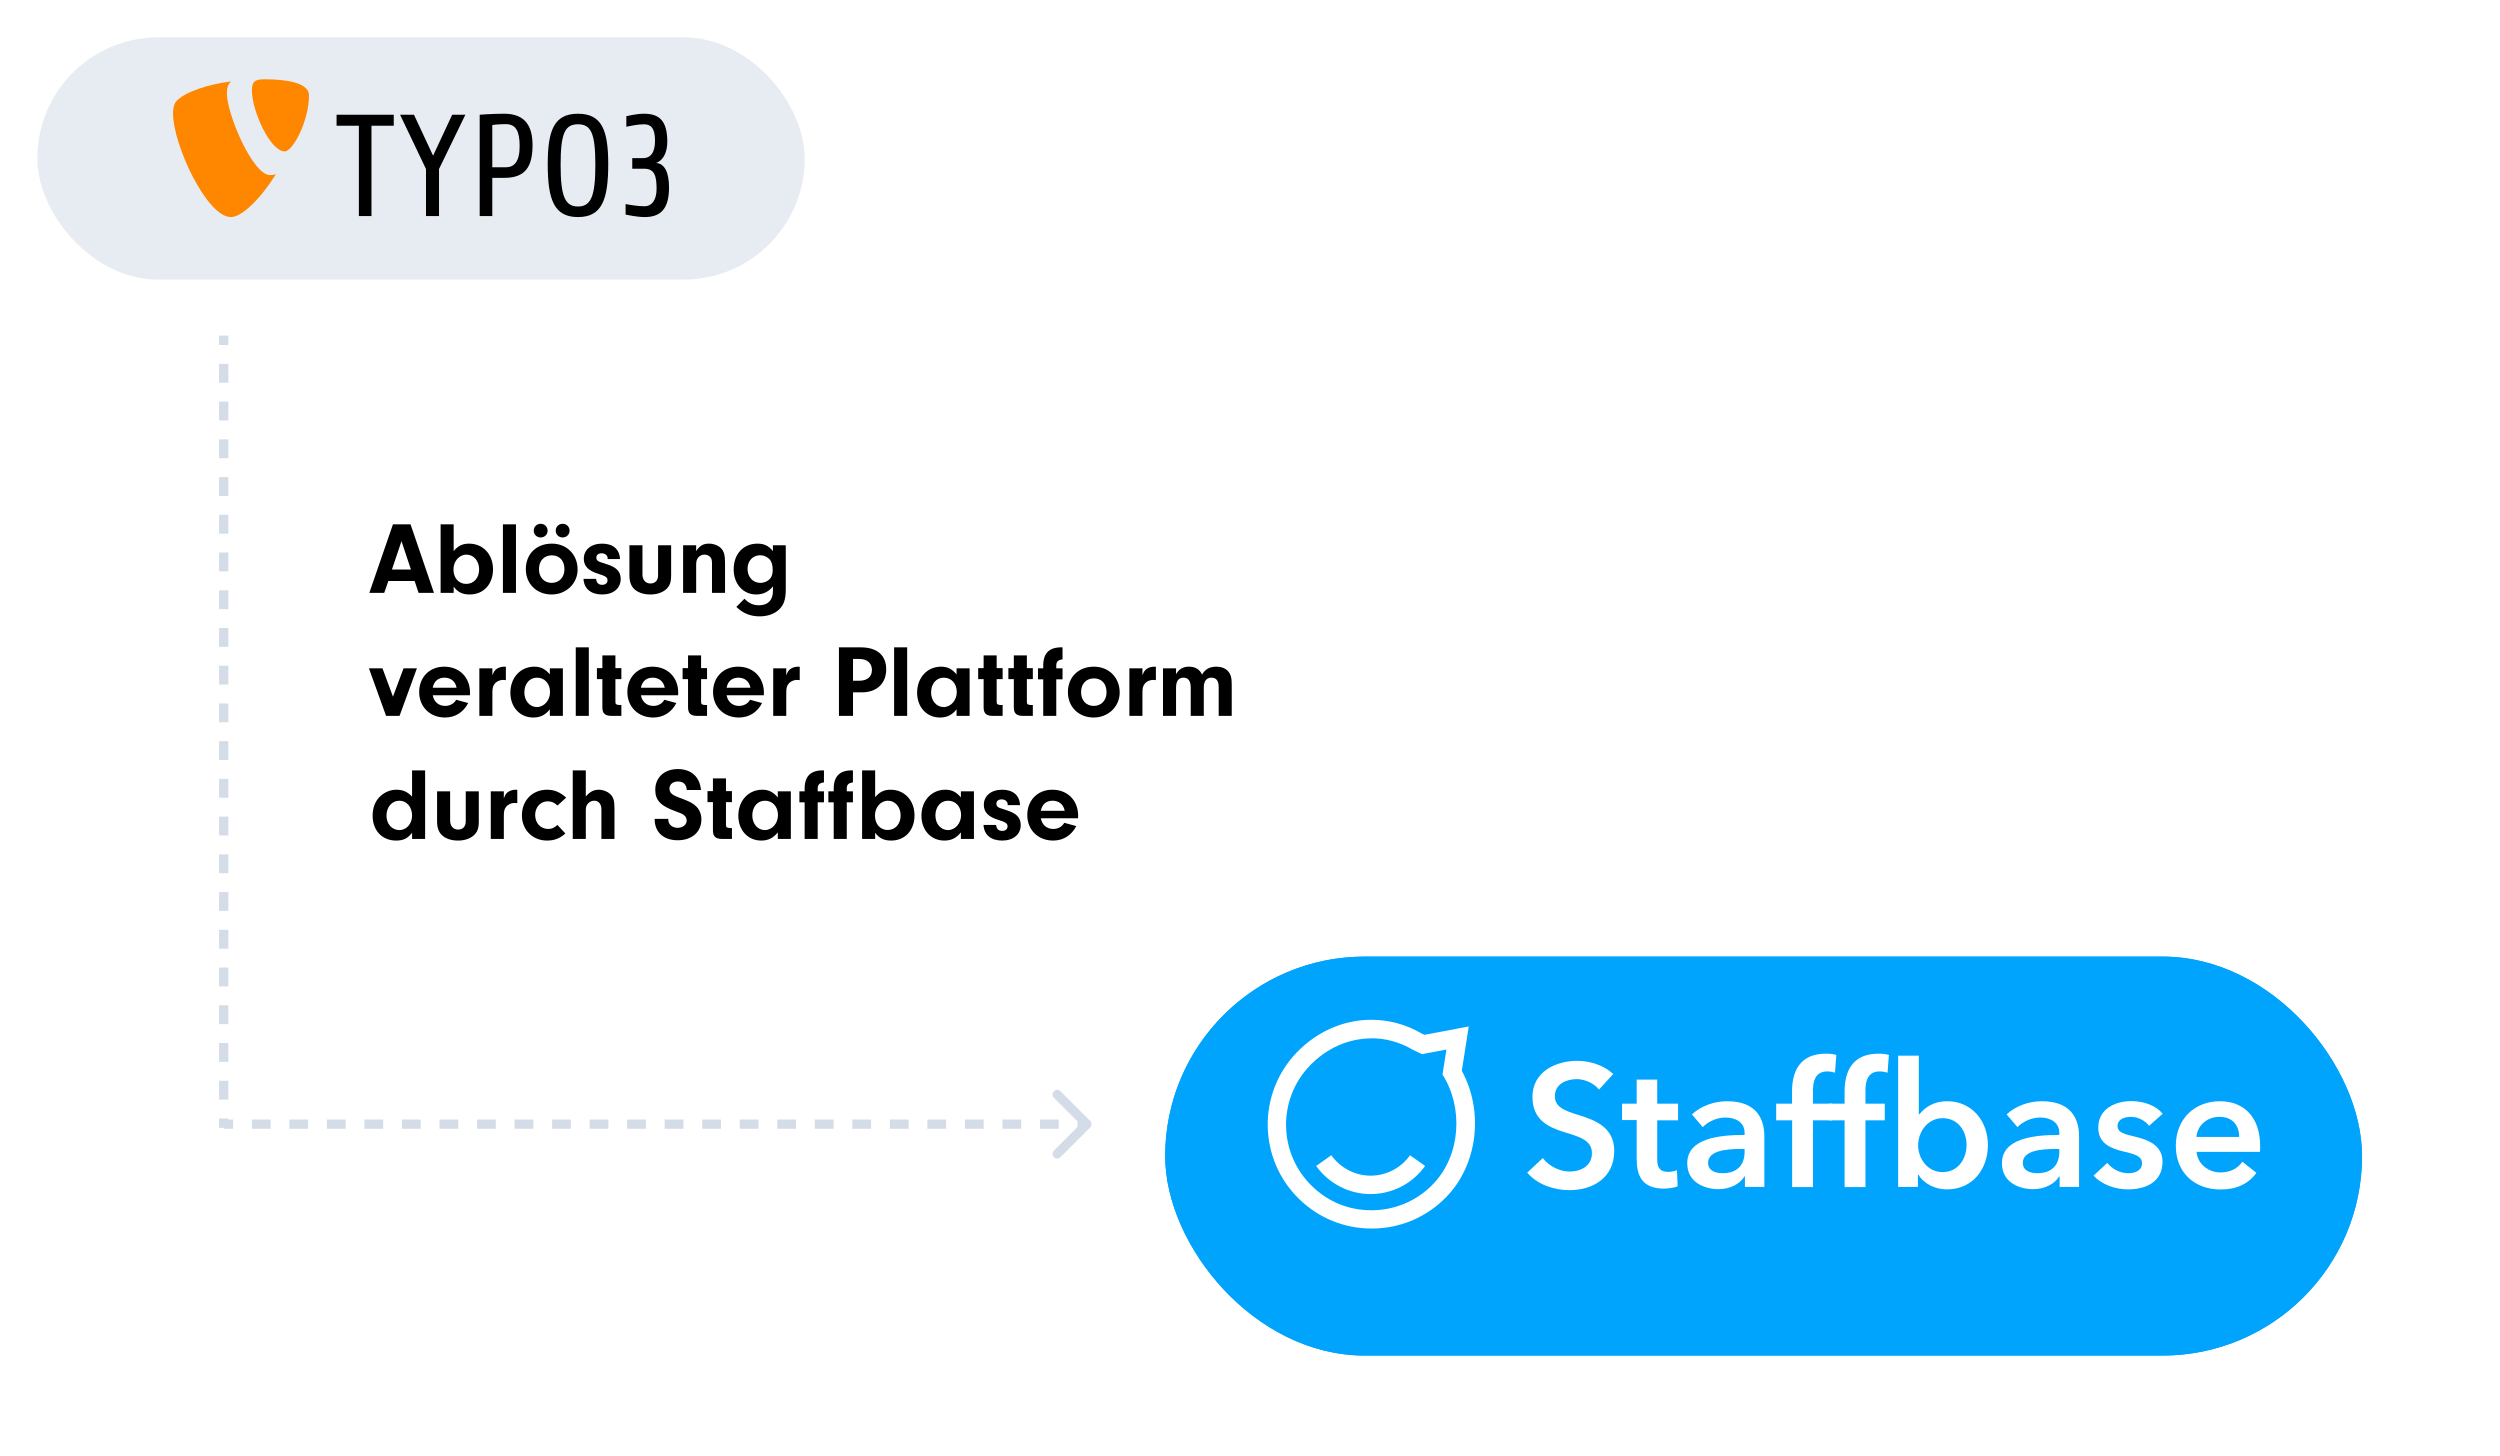
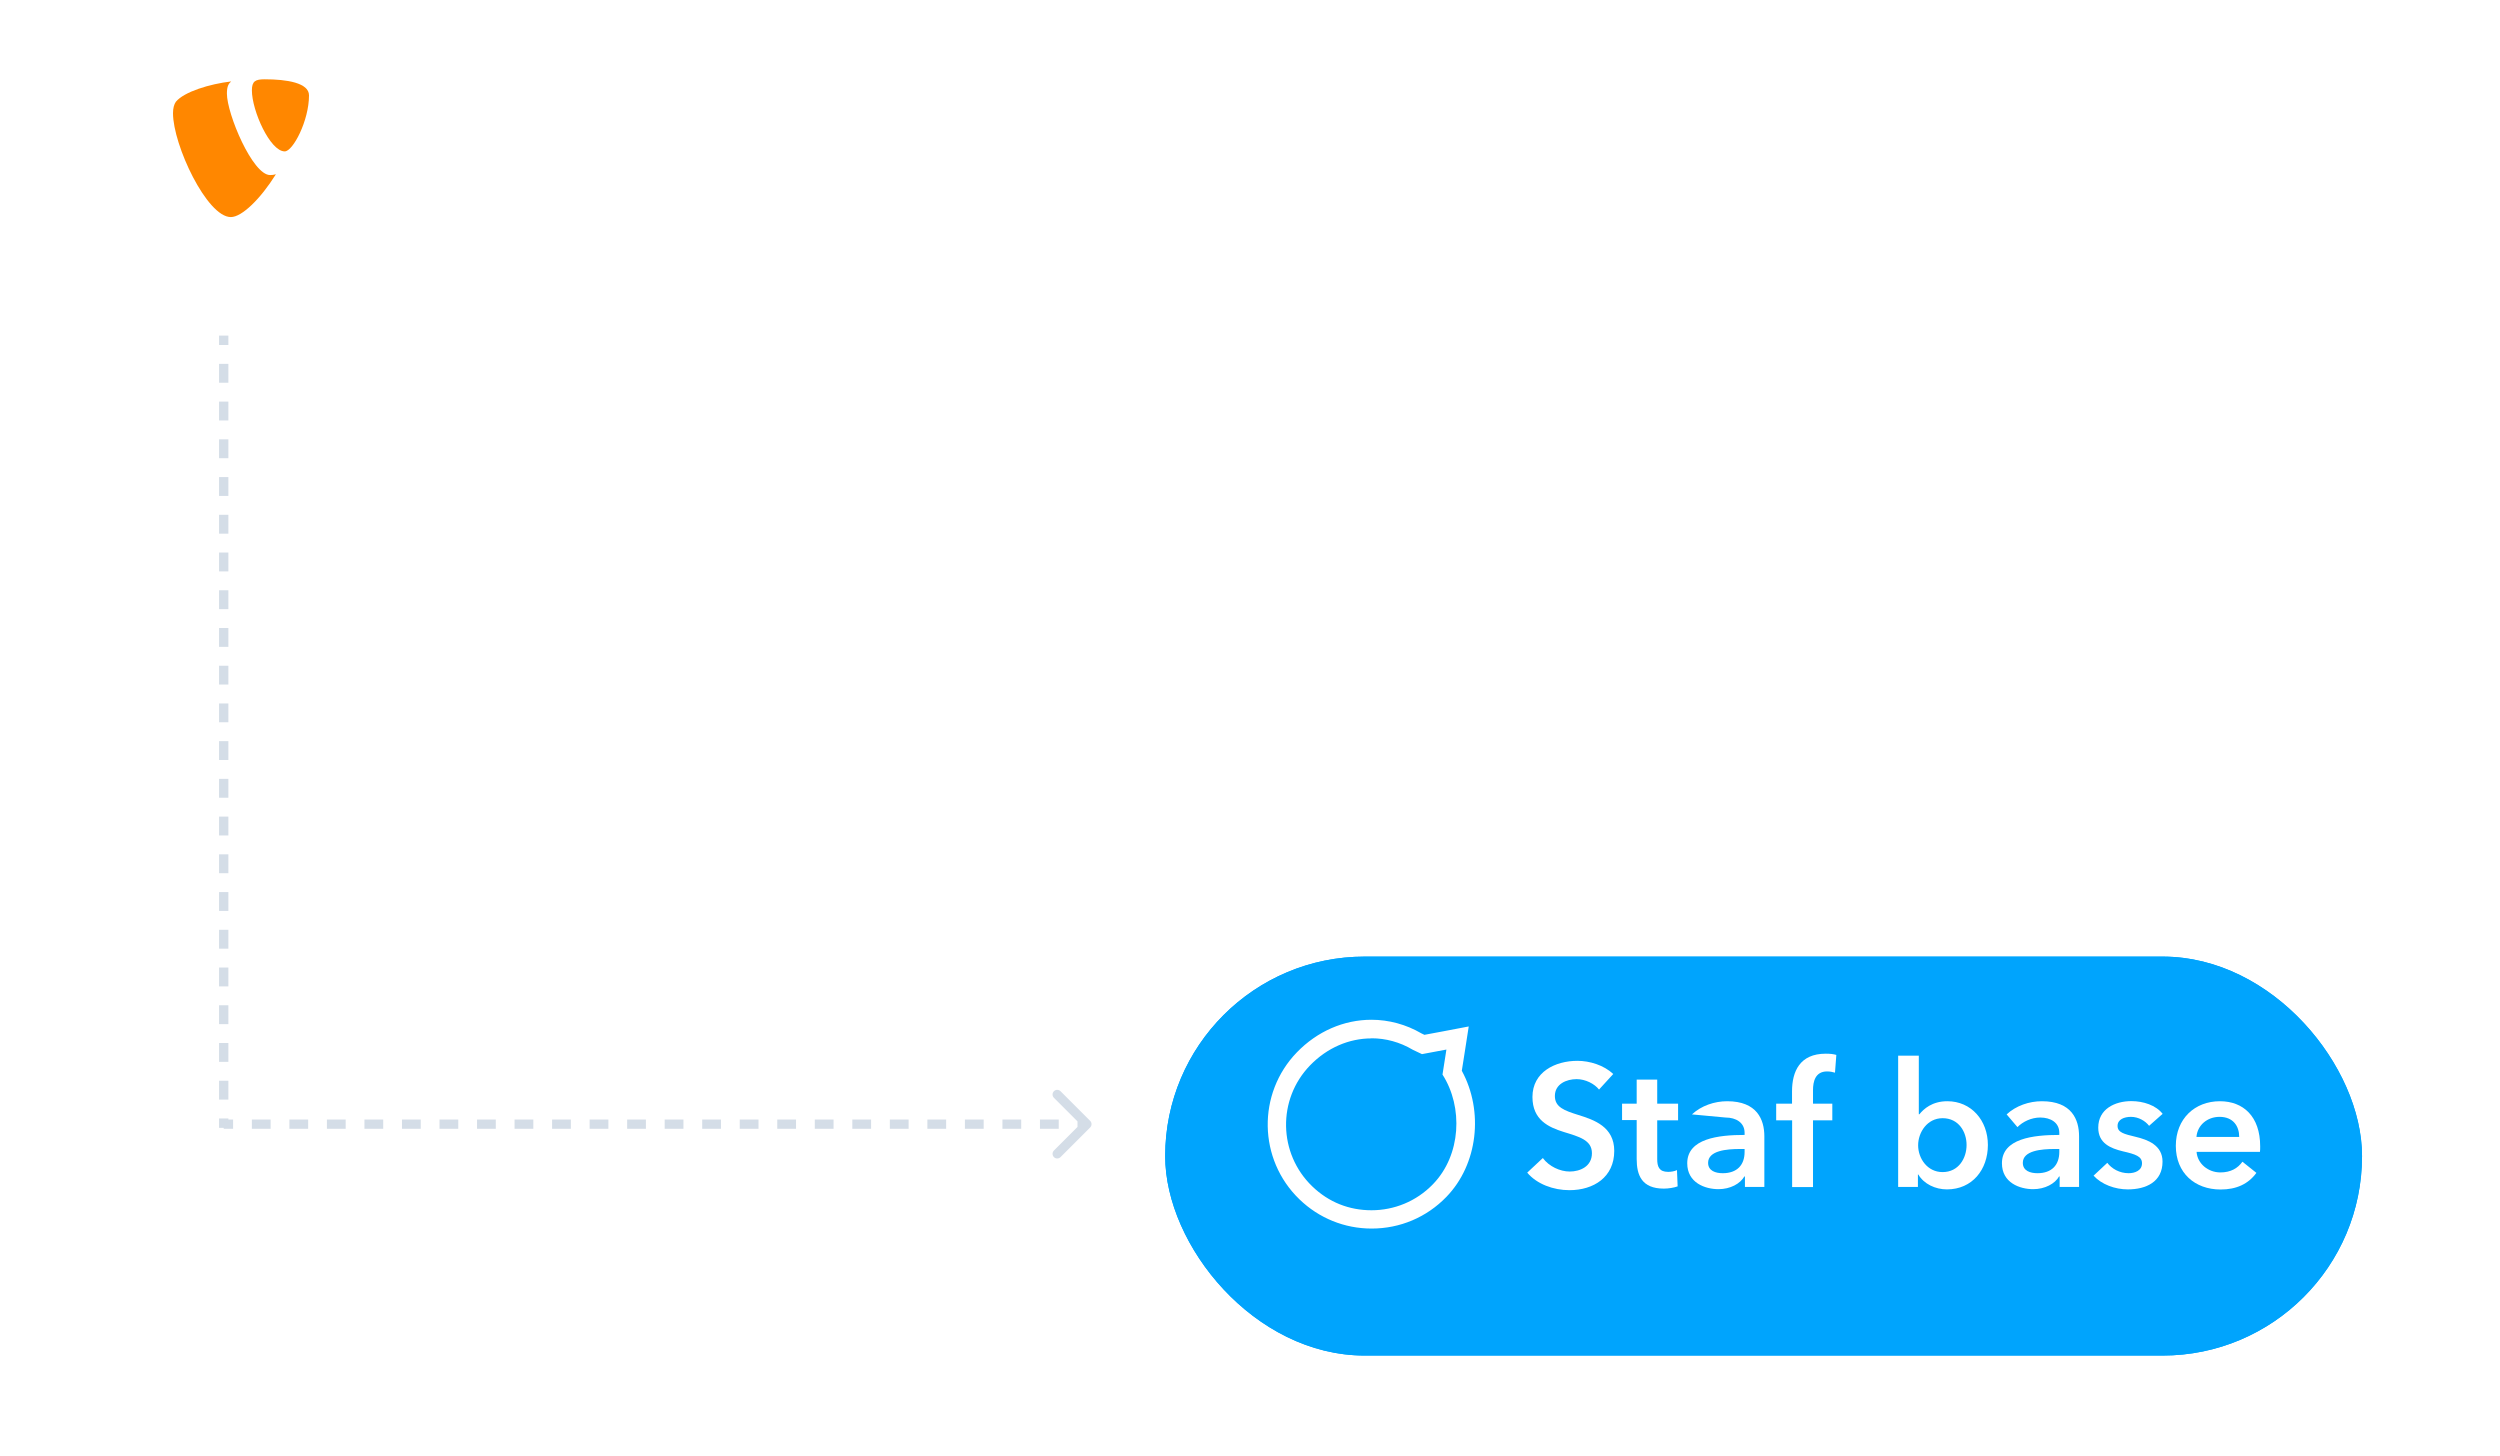
<svg xmlns="http://www.w3.org/2000/svg" width="1341" height="781" viewBox="0 0 1341 781" fill="none">
  <g clip-path="url(#clip0_3124_667)">
-     <path d="M222.413 311.662H208.305L206.101 318H198.11L210.785 281.242H220.209L232.774 318H224.508L222.413 311.662ZM220.429 305.49L215.359 290.28L210.234 305.49H220.429ZM243.345 314.693V318H236.346V281.242H243.345V295.571C245.769 292.76 248.139 291.603 251.611 291.603C259.106 291.603 264.451 297.334 264.451 305.38C264.451 313.371 259.381 318.882 251.942 318.882C248.084 318.882 245.604 317.669 243.345 314.693ZM250.233 297.499C246.321 297.499 243.234 301.026 243.234 305.435C243.234 310.009 246.045 313.205 250.068 313.205C254.146 313.205 257.012 310.009 257.012 305.435C257.012 300.916 254.091 297.499 250.233 297.499ZM276.765 318H269.766V281.242H276.765V318ZM295.995 291.603C304.041 291.603 309.827 297.444 309.827 305.49C309.827 312.985 303.71 318.882 295.884 318.882C287.838 318.882 282.052 313.205 282.052 305.27C282.052 297.169 287.728 291.603 295.995 291.603ZM295.995 297.885C291.861 297.885 289.106 300.806 289.106 305.27C289.106 309.678 291.861 312.654 295.94 312.654C299.962 312.654 302.773 309.623 302.773 305.38C302.773 300.751 300.183 297.885 295.995 297.885ZM290.043 280.967C292.137 280.967 293.735 282.565 293.735 284.714C293.735 286.698 292.082 288.296 290.043 288.296C287.894 288.296 286.295 286.698 286.295 284.659C286.295 282.565 287.894 280.967 290.043 280.967ZM301.836 280.967C303.93 280.967 305.529 282.565 305.529 284.714C305.529 286.698 303.875 288.296 301.781 288.296C299.687 288.296 298.089 286.698 298.089 284.659C298.089 282.565 299.687 280.967 301.836 280.967ZM332.552 299.869H325.939V299.428C325.939 297.885 324.561 296.783 322.687 296.783C320.979 296.783 319.877 297.72 319.877 299.098C319.877 299.759 320.152 300.42 320.593 300.751C321.365 301.357 321.42 301.357 324.947 302.459C330.678 304.223 332.938 306.482 332.938 310.615C332.938 315.575 328.97 318.882 323.018 318.882C316.956 318.882 313.264 315.796 312.988 310.505H319.711C320.042 312.71 321.034 313.701 323.073 313.701C324.726 313.701 325.884 312.71 325.884 311.277C325.884 309.734 324.892 309.017 321.144 307.86C315.633 306.207 313.153 303.727 313.153 299.704C313.153 294.854 317.066 291.603 323.018 291.603C328.86 291.603 332.387 294.689 332.552 299.869ZM352.994 292.484H359.993V308.631C359.993 312.379 359.222 314.473 357.128 316.237C355.089 317.945 352.223 318.882 348.861 318.882C345.334 318.882 342.303 317.89 340.319 316.071C338.501 314.418 337.619 311.993 337.619 308.631V292.484H344.618V308.191C344.618 311.056 346.326 312.985 348.861 312.985C351.451 312.985 352.994 311.332 352.994 308.631V292.484ZM366.423 292.484H373.422V295.626C375.296 292.705 377.169 291.603 380.366 291.603C382.79 291.603 385.105 292.484 386.648 293.972C388.301 295.626 388.908 297.665 388.908 301.853V318H381.909V302.184C381.909 300.751 381.743 299.924 381.302 299.208C380.641 298.161 379.319 297.499 377.941 297.499C375.24 297.499 373.422 299.538 373.422 302.514V318H366.423V292.484ZM414.596 295.626V292.484H421.484V316.126C421.484 321.362 420.493 324.393 418.068 326.762C415.588 329.242 411.84 330.62 407.487 330.62C402.527 330.62 398.449 328.967 394.977 325.55L399.331 321.141C401.59 323.566 404.015 324.668 407.211 324.668C411.895 324.668 414.596 321.913 414.596 317.118V314.528C412.281 317.449 409.305 318.882 405.613 318.882C398.614 318.882 393.544 313.205 393.544 305.435C393.544 297.169 398.669 291.603 406.329 291.603C409.912 291.603 412.391 292.815 414.596 295.626ZM407.817 297.83C403.794 297.83 400.984 300.861 400.984 305.104C400.984 309.513 403.85 312.654 407.872 312.654C409.912 312.654 411.895 311.773 413.163 310.285C413.99 309.293 414.486 307.695 414.486 305.766C414.486 303.01 413.879 301.137 412.612 299.814C411.344 298.602 409.581 297.83 407.817 297.83ZM216.462 358.484H223.626L214.312 384H207.093L197.89 358.484H205.164L210.785 373.695L216.462 358.484ZM252.068 372.923H232.118C232.724 376.45 235.315 378.654 238.786 378.654C241.377 378.654 243.581 377.387 244.683 375.348L251.131 377.111C248.596 382.071 244.132 384.882 238.731 384.882C230.63 384.882 224.844 379.15 224.844 371.215C224.844 363.224 230.41 357.603 238.29 357.603C246.447 357.603 252.123 363.334 252.123 371.545L252.068 372.923ZM232.118 368.9H244.904C244.297 365.538 241.873 363.499 238.401 363.499C235.039 363.499 232.78 365.428 232.118 368.9ZM257.119 358.484H264.118V362.232C264.835 360.358 265.331 359.587 266.378 358.815C267.48 358.044 268.968 357.603 270.511 357.603C270.676 357.603 270.952 357.603 271.338 357.658V364.822C270.786 364.767 270.235 364.712 269.85 364.712C267.921 364.712 266.157 365.594 265.165 367.026C264.339 368.184 264.118 369.286 264.118 371.711V384H257.119V358.484ZM294.927 361.736V358.484H301.926V384H294.927V380.473C292.558 383.504 289.802 384.882 286.055 384.882C278.891 384.882 273.765 379.316 273.765 371.545C273.765 363.499 279.166 357.603 286.606 357.603C290.078 357.603 292.447 358.815 294.927 361.736ZM288.039 363.499C284.071 363.499 281.26 366.751 281.26 371.435C281.26 375.899 284.181 379.261 287.984 379.261C291.896 379.261 295.038 375.623 295.038 371.215C295.038 366.696 292.172 363.499 288.039 363.499ZM315.837 384H308.838V347.242H315.837V384ZM330.106 364.271V376.505C330.106 377.718 330.547 378.048 332.09 378.158H333.303V384H327.737C324.32 383.89 323.052 382.512 323.108 379.15V364.271H320.187V358.374H323.108V351.541H330.106V358.374H333.303V364.271H330.106ZM363.739 372.923H343.79C344.396 376.45 346.986 378.654 350.458 378.654C353.048 378.654 355.253 377.387 356.355 375.348L362.803 377.111C360.268 382.071 355.804 384.882 350.403 384.882C342.302 384.882 336.515 379.15 336.515 371.215C336.515 363.224 342.081 357.603 349.962 357.603C358.118 357.603 363.795 363.334 363.795 371.545L363.739 372.923ZM343.79 368.9H356.575C355.969 365.538 353.544 363.499 350.072 363.499C346.711 363.499 344.451 365.428 343.79 368.9ZM376.067 364.271V376.505C376.067 377.718 376.508 378.048 378.051 378.158H379.263V384H373.697C370.28 383.89 369.013 382.512 369.068 379.15V364.271H366.147V358.374H369.068V351.541H376.067V358.374H379.263V364.271H376.067ZM409.7 372.923H389.75C390.356 376.45 392.946 378.654 396.418 378.654C399.008 378.654 401.213 377.387 402.315 375.348L408.763 377.111C406.228 382.071 401.764 384.882 396.363 384.882C388.262 384.882 382.476 379.15 382.476 371.215C382.476 363.224 388.042 357.603 395.922 357.603C404.079 357.603 409.755 363.334 409.755 371.545L409.7 372.923ZM389.75 368.9H402.535C401.929 365.538 399.504 363.499 396.033 363.499C392.671 363.499 390.411 365.428 389.75 368.9ZM414.751 358.484H421.75V362.232C422.467 360.358 422.963 359.587 424.01 358.815C425.112 358.044 426.6 357.603 428.143 357.603C428.308 357.603 428.584 357.603 428.969 357.658V364.822C428.418 364.767 427.867 364.712 427.481 364.712C425.553 364.712 423.789 365.594 422.797 367.026C421.971 368.184 421.75 369.286 421.75 371.711V384H414.751V358.484ZM457.561 371.38V384H450.011V347.242H461.749C470.456 347.242 475.361 351.486 475.361 358.98C475.361 366.641 470.346 371.38 462.245 371.38H457.561ZM457.561 365.153H460.812C465.166 365.153 467.701 363.058 467.701 359.366C467.701 355.729 465.111 353.469 460.978 353.469H457.561V365.153ZM486.6 384H479.602V347.242H486.6V384ZM513.104 361.736V358.484H520.103V384H513.104V380.473C510.734 383.504 507.979 384.882 504.231 384.882C497.067 384.882 491.942 379.316 491.942 371.545C491.942 363.499 497.343 357.603 504.783 357.603C508.254 357.603 510.624 358.815 513.104 361.736ZM506.215 363.499C502.248 363.499 499.437 366.751 499.437 371.435C499.437 375.899 502.358 379.261 506.16 379.261C510.073 379.261 513.214 375.623 513.214 371.215C513.214 366.696 510.349 363.499 506.215 363.499ZM534.613 364.271V376.505C534.613 377.718 535.054 378.048 536.597 378.158H537.81V384H532.244C528.827 383.89 527.56 382.512 527.615 379.15V364.271H524.694V358.374H527.615V351.541H534.613V358.374H537.81V364.271H534.613ZM550.813 364.271V376.505C550.813 377.718 551.253 378.048 552.797 378.158H554.009V384H548.443C545.026 383.89 543.759 382.512 543.814 379.15V364.271H540.893V358.374H543.814V351.541H550.813V358.374H554.009V364.271H550.813ZM566.585 364.381V384H559.586V364.381H556.776V358.484H559.586V357.052C559.586 350.218 562.948 347.022 569.947 347.242V353.69C567.522 353.965 566.585 354.902 566.585 357.052V358.484H569.947V364.381H566.585ZM586.771 357.603C594.817 357.603 600.604 363.444 600.604 371.49C600.604 378.985 594.487 384.882 586.661 384.882C578.615 384.882 572.829 379.205 572.829 371.27C572.829 363.169 578.505 357.603 586.771 357.603ZM586.771 363.885C582.638 363.885 579.883 366.806 579.883 371.27C579.883 375.678 582.638 378.654 586.716 378.654C590.739 378.654 593.55 375.623 593.55 371.38C593.55 366.751 590.96 363.885 586.771 363.885ZM605.804 358.484H612.803V362.232C613.519 360.358 614.015 359.587 615.062 358.815C616.164 358.044 617.652 357.603 619.195 357.603C619.361 357.603 619.636 357.603 620.022 357.658V364.822C619.471 364.767 618.92 364.712 618.534 364.712C616.605 364.712 614.842 365.594 613.85 367.026C613.023 368.184 612.803 369.286 612.803 371.711V384H605.804V358.484ZM623.833 358.484H630.832V361.681C632.43 358.87 634.579 357.603 637.831 357.603C641.137 357.603 643.562 359.091 644.774 361.846C646.483 358.925 648.852 357.603 652.49 357.603C655.08 357.603 657.229 358.429 658.662 359.972C660.205 361.681 660.701 363.444 660.701 367.302V384H653.702V368.625C653.702 365.153 652.435 363.499 649.789 363.499C647.199 363.499 645.711 365.373 645.711 368.625V384H638.712V368.845C638.712 365.318 637.39 363.499 634.855 363.499C632.209 363.499 630.832 365.318 630.832 368.845V384H623.833V358.484ZM221.036 427.295V413.242H228.035V450H221.036V446.638C218.831 449.669 216.406 450.882 212.494 450.882C204.944 450.882 199.874 445.481 199.874 437.49C199.874 433.192 201.307 429.61 203.952 427.13C206.377 424.87 209.463 423.603 212.604 423.603C216.076 423.603 218.556 424.705 221.036 427.295ZM214.257 429.499C210.234 429.499 207.313 432.861 207.313 437.545C207.313 441.954 210.234 445.261 214.202 445.261C218.06 445.261 221.036 441.899 221.036 437.49C221.036 432.861 218.17 429.499 214.257 429.499ZM249.826 424.484H256.825V440.631C256.825 444.379 256.053 446.473 253.959 448.237C251.92 449.945 249.054 450.882 245.693 450.882C242.166 450.882 239.135 449.89 237.151 448.071C235.332 446.418 234.45 443.993 234.45 440.631V424.484H241.449V440.191C241.449 443.056 243.158 444.985 245.693 444.985C248.283 444.985 249.826 443.332 249.826 440.631V424.484ZM263.255 424.484H270.253V428.232C270.97 426.358 271.466 425.587 272.513 424.815C273.615 424.044 275.103 423.603 276.646 423.603C276.811 423.603 277.087 423.603 277.473 423.658V430.822C276.922 430.767 276.371 430.712 275.985 430.712C274.056 430.712 272.292 431.594 271.301 433.026C270.474 434.184 270.253 435.286 270.253 437.711V450H263.255V424.484ZM299.021 442.505L303.264 447.079C300.344 449.724 297.313 450.882 293.455 450.882C285.684 450.882 279.953 445.15 279.953 437.38C279.953 429.334 285.574 423.603 293.51 423.603C297.313 423.603 300.454 424.925 303.705 427.846L299.021 432.089C297.478 430.546 295.825 429.83 293.786 429.83C289.928 429.83 287.062 432.971 287.062 437.16C287.062 441.513 289.983 444.654 294.061 444.654C295.88 444.654 297.202 444.103 299.021 442.505ZM314.222 413.242V427.24C316.372 424.705 318.466 423.603 321.221 423.603C323.426 423.603 325.851 424.54 327.338 425.972C328.992 427.515 329.598 429.499 329.598 433.192V450H322.599V434.184C322.599 431.318 321.111 429.499 318.797 429.499C317.584 429.499 316.482 429.94 315.655 430.767C314.553 431.814 314.222 432.806 314.222 434.79V450H307.224V413.242H314.222ZM351.151 439.254H358.481V439.75C358.481 442.23 360.63 444.048 363.496 444.048C366.251 444.048 368.345 442.34 368.345 440.135C368.345 438.978 367.794 437.931 366.857 437.215C365.921 436.498 365.259 436.223 362.394 435.176C354.348 432.31 351.482 429.279 351.482 423.658C351.482 416.99 356.387 412.526 363.606 412.526C370.77 412.526 375.399 416.714 376.006 423.768H368.4C368.125 420.682 366.582 419.194 363.606 419.194C360.906 419.194 359.087 420.737 359.087 423.052C359.087 424.54 359.859 425.697 361.346 426.523C362.338 427.075 362.945 427.35 365.645 428.342C369.668 429.83 371.707 430.877 373.305 432.42C375.234 434.239 376.226 436.719 376.226 439.529C376.226 446.253 371.156 450.716 363.551 450.716C355.836 450.716 351.096 446.308 351.151 439.254ZM389.413 430.271V442.505C389.413 443.718 389.854 444.048 391.397 444.158H392.61V450H387.044C383.627 449.89 382.359 448.512 382.415 445.15V430.271H379.494V424.374H382.415V417.541H389.413V424.374H392.61V430.271H389.413ZM417.201 427.736V424.484H424.2V450H417.201V446.473C414.831 449.504 412.076 450.882 408.328 450.882C401.164 450.882 396.039 445.316 396.039 437.545C396.039 429.499 401.44 423.603 408.88 423.603C412.351 423.603 414.721 424.815 417.201 427.736ZM410.312 429.499C406.344 429.499 403.534 432.751 403.534 437.435C403.534 441.899 406.455 445.261 410.257 445.261C414.17 445.261 417.311 441.623 417.311 437.215C417.311 432.696 414.446 429.499 410.312 429.499ZM438.607 430.381V450H431.608V430.381H428.797V424.484H431.608V423.052C431.608 416.218 434.969 413.022 441.968 413.242V419.69C439.544 419.965 438.607 420.902 438.607 423.052V424.484H441.968V430.381H438.607ZM454.203 430.381V450H447.204V430.381H444.338V424.484H447.204V423.052C447.204 416.273 450.565 413.022 457.509 413.242V419.69C455.139 419.965 454.203 420.847 454.203 423.052V424.484H457.509V430.381H454.203ZM469.433 446.693V450H462.434V413.242H469.433V427.571C471.857 424.76 474.227 423.603 477.699 423.603C485.194 423.603 490.539 429.334 490.539 437.38C490.539 445.371 485.469 450.882 478.03 450.882C474.172 450.882 471.692 449.669 469.433 446.693ZM476.321 429.499C472.408 429.499 469.322 433.026 469.322 437.435C469.322 442.009 472.133 445.205 476.156 445.205C480.234 445.205 483.1 442.009 483.1 437.435C483.1 432.916 480.179 429.499 476.321 429.499ZM515.418 427.736V424.484H522.417V450H515.418V446.473C513.049 449.504 510.293 450.882 506.546 450.882C499.381 450.882 494.256 445.316 494.256 437.545C494.256 429.499 499.657 423.603 507.097 423.603C510.569 423.603 512.938 424.815 515.418 427.736ZM508.53 429.499C504.562 429.499 501.751 432.751 501.751 437.435C501.751 441.899 504.672 445.261 508.474 445.261C512.387 445.261 515.528 441.623 515.528 437.215C515.528 432.696 512.663 429.499 508.53 429.499ZM547.123 431.869H540.51V431.428C540.51 429.885 539.132 428.783 537.258 428.783C535.55 428.783 534.448 429.72 534.448 431.098C534.448 431.759 534.723 432.42 535.164 432.751C535.936 433.357 535.991 433.357 539.518 434.459C545.249 436.223 547.509 438.482 547.509 442.615C547.509 447.575 543.541 450.882 537.589 450.882C531.527 450.882 527.835 447.796 527.559 442.505H534.282C534.613 444.71 535.605 445.701 537.644 445.701C539.297 445.701 540.455 444.71 540.455 443.277C540.455 441.734 539.463 441.017 535.715 439.86C530.204 438.207 527.724 435.727 527.724 431.704C527.724 426.854 531.637 423.603 537.589 423.603C543.431 423.603 546.958 426.689 547.123 431.869ZM578.257 438.923H558.307C558.913 442.45 561.503 444.654 564.975 444.654C567.565 444.654 569.77 443.387 570.872 441.348L577.32 443.111C574.785 448.071 570.321 450.882 564.92 450.882C556.819 450.882 551.033 445.15 551.033 437.215C551.033 429.224 556.599 423.603 564.479 423.603C572.635 423.603 578.312 429.334 578.312 437.545L578.257 438.923ZM558.307 434.9H571.092C570.486 431.538 568.061 429.499 564.589 429.499C561.228 429.499 558.968 431.428 558.307 434.9Z" fill="black" />
-     <rect x="20" y="20" width="411.667" height="130" rx="65" fill="#E7ECF3" />
-     <path d="M345.746 116.439C341.942 116.439 336.273 115.274 335.574 115.116V109.451C337.439 109.838 342.251 110.641 345.669 110.641C349.628 110.641 352.19 107.275 352.19 101.298C352.19 94.231 351.027 90.505 345.514 90.505H339.146V84.837H344.736C351.027 84.837 351.336 78.392 351.336 75.286C351.336 69.151 349.395 66.667 345.514 66.667C342.097 66.667 338.213 67.521 335.962 67.987V62.32C336.818 62.164 341.399 61 345.358 61C353.356 61 357.937 64.416 357.937 75.986C357.937 81.266 356.072 85.923 351.957 87.4C356.692 87.709 358.867 92.911 358.867 100.521C358.867 112.09 354.366 116.439 345.746 116.439ZM310.03 66.667C303.044 66.667 300.713 71.406 300.713 88.486C300.713 105.181 303.044 110.771 310.03 110.771C317.018 110.771 319.348 105.181 319.348 88.486C319.348 71.406 317.018 66.667 310.03 66.667ZM310.03 116.439C297.219 116.439 293.802 107.121 293.802 88.099C293.802 69.851 297.219 61 310.03 61C322.842 61 326.257 69.851 326.257 88.099C326.257 107.121 322.842 116.439 310.03 116.439ZM271.36 66.591C267.089 66.591 264.062 67.056 264.062 67.056V89.727H271.36C275.708 89.727 278.737 86.854 278.737 78.392C278.737 70.626 276.873 66.591 271.36 66.591ZM270.584 95.396H264.062V115.893H257.307V61.542C257.307 61.542 263.984 61 270.429 61C282.231 61 285.649 68.298 285.649 77.848C285.649 89.652 281.61 95.396 270.584 95.396ZM235.49 90.66V115.893H228.502V90.66L214.604 61.542H222.056L232.306 83.516L242.555 61.542H249.62L235.49 90.66ZM199.253 67.445V115.893H192.499V67.445H180.541V61.542H211.21V67.445H199.253Z" fill="black" />
    <path d="M147.997 93.466C146.9 93.789 146.025 93.901 144.882 93.901C135.497 93.901 121.713 61.107 121.713 50.192C121.713 46.172 122.668 44.831 124.01 43.683C112.523 45.022 98.737 49.236 94.331 54.597C93.375 55.938 92.8 58.044 92.8 60.723C92.8 77.765 110.99 116.44 123.819 116.44C129.754 116.44 139.764 106.675 147.997 93.466Z" fill="#FF8700" />
    <path d="M142.007 42.533C153.878 42.533 165.751 44.448 165.751 51.149C165.751 64.744 157.135 81.211 152.73 81.211C144.881 81.211 135.116 59.384 135.116 48.47C135.116 43.492 137.031 42.533 142.007 42.533Z" fill="#FF8700" />
    <path fill-rule="evenodd" clip-rule="evenodd" d="M117.5 180L117.5 185.06H122.5V180H117.5ZM117.5 195.179L117.5 205.298H122.5L122.5 195.179H117.5ZM117.5 215.417L117.5 225.536H122.5L122.5 215.417H117.5ZM117.5 235.655L117.5 245.774H122.5L122.5 235.655H117.5ZM117.5 255.893L117.5 266.012H122.5L122.5 255.893H117.5ZM117.5 276.131L117.5 286.25H122.5L122.5 276.131H117.5ZM117.5 296.369L117.5 306.488H122.5L122.5 296.369H117.5ZM117.5 316.607L117.5 326.726H122.5V316.607H117.5ZM117.5 336.845L117.5 346.964H122.5L122.5 336.845H117.5ZM117.5 357.083L117.5 367.202H122.5L122.5 357.083H117.5ZM117.5 377.321L117.5 387.44H122.5L122.5 377.321H117.5ZM117.5 397.56L117.5 407.679H122.5L122.5 397.56H117.5ZM117.5 417.798L117.5 427.917H122.5L122.5 417.798H117.5ZM117.5 438.036L117.5 448.155H122.5L122.5 438.036H117.5ZM117.5 458.274L117.5 468.393H122.5V458.274H117.5ZM117.5 478.512L117.5 488.631H122.5L122.5 478.512H117.5ZM117.5 498.75V508.869H122.5L122.5 498.75H117.5ZM117.5 518.988V529.107H122.5L122.5 518.988H117.5ZM117.5 539.226V549.345H122.5L122.5 539.226H117.5ZM117.5 559.464V569.583H122.5L122.5 559.464H117.5ZM117.5 579.702L117.5 589.821H122.5L122.5 579.702H117.5ZM117.5 599.941L117.5 605H120V605.5H125.033V600.5H122.5V599.941H117.5ZM584.768 601.232L568.858 585.322C567.882 584.346 566.299 584.346 565.322 585.322C564.346 586.299 564.346 587.882 565.322 588.858L577.967 601.503L577.967 604.497L565.322 617.142C564.346 618.118 564.346 619.701 565.322 620.678C566.299 621.654 567.882 621.654 568.858 620.678L584.768 604.768C585.744 603.792 585.744 602.209 584.768 601.232ZM135.098 605.5H145.163V600.5H135.098V605.5ZM155.228 605.5H165.293V600.5H155.228V605.5ZM175.359 605.5H185.424V600.5H175.359V605.5ZM195.489 605.5H205.554V600.5H195.489V605.5ZM215.62 605.5H225.685V600.5H215.62V605.5ZM235.75 605.5H245.815V600.5H235.75V605.5ZM255.88 605.5H265.946V600.5H255.88V605.5ZM276.011 605.5H286.076V600.5H276.011V605.5ZM296.141 605.5H306.207V600.5H296.141V605.5ZM316.272 605.5H326.337V600.5H316.272V605.5ZM336.402 605.5H346.467V600.5H336.402V605.5ZM356.533 605.5H366.598V600.5H356.533V605.5ZM376.663 605.5H386.728L386.728 600.5H376.663L376.663 605.5ZM396.793 605.5H406.859L406.859 600.5H396.793L396.793 605.5ZM416.924 605.5H426.989L426.989 600.5H416.924L416.924 605.5ZM437.054 605.5H447.12L447.12 600.5H437.054L437.054 605.5ZM457.185 605.5H467.25L467.25 600.5H457.185L457.185 605.5ZM477.315 605.5H487.38L487.38 600.5H477.315L477.315 605.5ZM497.446 605.5H507.511L507.511 600.5H497.446L497.446 605.5ZM517.576 605.5H527.641L527.641 600.5H517.576L517.576 605.5ZM537.706 605.5H547.772L547.772 600.5H537.707L537.706 605.5ZM557.837 605.5H567.902L567.902 600.5H557.837L557.837 605.5Z" fill="#D4DDE7" />
    <g filter="url(#filter0_d_3124_667)">
      <rect x="625" y="496" width="642" height="214" rx="107" fill="#00A4FD" />
      <rect x="627.675" y="498.675" width="636.65" height="208.65" rx="104.325" stroke="#00A4FD" stroke-width="5.35" />
    </g>
    <path d="M735.687 556.937C743.289 556.937 750.891 558.972 757.835 563.103L762.744 565.437L775.853 562.983L773.758 576.392C784.952 593.871 783.755 619.611 768.67 635.175C759.691 644.514 747.659 649.183 735.687 649.183C723.714 649.183 712.76 644.933 703.841 636.313C685.643 618.714 685.104 589.681 702.703 571.483C711.922 561.965 723.714 556.997 735.627 556.997M735.687 547C720.781 547 706.534 553.226 695.64 564.479C674.269 586.568 674.868 621.946 697.016 643.316C707.492 653.433 721.2 659 735.747 659C751.011 659 765.258 652.954 775.853 641.999C792.734 624.58 795.967 596.146 784.114 574.356L785.671 564.479L787.826 550.592L773.998 553.226L764.061 555.081L762.445 554.303C754.244 549.514 744.965 547 735.627 547" fill="white" />
-     <path d="M735.209 640.503C723.656 640.503 712.701 634.876 705.997 625.418L714.078 619.671C718.986 626.496 726.888 630.626 735.209 630.626C743.529 630.626 751.491 626.555 756.34 619.671L764.421 625.418C757.717 634.876 746.762 640.503 735.209 640.503Z" fill="white" />
    <path d="M857.803 584.533C855.289 581.301 850.38 578.846 845.711 578.846C840.324 578.846 834.038 581.42 834.038 587.885C834.038 593.931 839.186 595.727 846.609 598.062C855.109 600.696 865.884 604.407 865.884 617.337C865.884 631.464 854.81 638.408 841.82 638.408C833.26 638.408 824.401 635.176 819.193 629.01L827.573 621.168C830.866 625.658 836.792 628.411 842 628.411C847.507 628.411 853.912 625.718 853.912 618.594C853.912 611.471 847.028 609.735 838.708 607.161C830.686 604.646 822.006 600.756 822.006 588.424C822.006 575.015 834.218 569.029 846.13 569.029C852.715 569.029 860.317 571.364 865.346 576.093L857.684 584.473L857.803 584.533Z" fill="white" />
    <path d="M870.075 600.935V592.015H877.917V579.085H888.931V592.015H900.125V600.935H888.931V621.707C888.931 625.717 889.889 628.591 894.797 628.591C896.294 628.591 898.269 628.291 899.526 627.633L899.886 636.372C897.91 637.091 894.977 637.57 892.463 637.57C880.61 637.57 877.917 630.326 877.917 621.707V600.815H870.075V600.935Z" fill="white" />
-     <path d="M935.982 631.045H935.683C933.468 634.936 928.141 637.869 921.795 637.869C914.612 637.869 905.034 634.457 905.034 623.982C905.034 610.692 921.795 608.777 935.803 608.777V607.64C935.803 602.132 931.134 599.439 925.567 599.439C920.837 599.439 916.228 601.653 913.355 604.587L907.548 597.762C912.577 593.093 919.64 590.699 926.464 590.699C942.507 590.699 946.398 600.576 946.398 609.495V636.672H935.982V630.985V631.045ZM935.803 616.319H933.289C926.225 616.319 916.228 617.157 916.228 623.742C916.228 628.052 920.239 629.309 924.07 629.309C931.732 629.309 935.803 624.939 935.803 617.876V616.26V616.319Z" fill="white" />
+     <path d="M935.982 631.045H935.683C933.468 634.936 928.141 637.869 921.795 637.869C914.612 637.869 905.034 634.457 905.034 623.982C905.034 610.692 921.795 608.777 935.803 608.777V607.64C935.803 602.132 931.134 599.439 925.567 599.439L907.548 597.762C912.577 593.093 919.64 590.699 926.464 590.699C942.507 590.699 946.398 600.576 946.398 609.495V636.672H935.982V630.985V631.045ZM935.803 616.319H933.289C926.225 616.319 916.228 617.157 916.228 623.742C916.228 628.052 920.239 629.309 924.07 629.309C931.732 629.309 935.803 624.939 935.803 617.876V616.26V616.319Z" fill="white" />
    <path d="M961.243 600.935H952.743V592.016H961.243V585.431C961.243 574.716 965.434 565.198 979.321 565.198C981.716 565.198 983.332 565.378 985.008 565.856L984.29 575.374C983.093 575.015 981.596 574.716 980.04 574.716C973.635 574.716 972.497 580.283 972.497 584.773V592.016H982.853V600.935H972.497V636.732H961.303V600.935H961.243Z" fill="white" />
-     <path d="M989.438 600.935H980.938V592.016H989.438V585.431C989.438 574.716 993.628 565.198 1007.52 565.198C1009.91 565.198 1011.53 565.378 1013.2 565.856L1012.48 575.374C1011.29 575.015 1009.79 574.716 1008.17 574.716C1001.77 574.716 1000.63 580.283 1000.63 584.773V592.016H1010.99V600.935H1000.63V636.732H989.438V600.935Z" fill="white" />
    <path d="M1029.25 566.275V597.702H1029.55C1031.88 594.829 1036.37 590.698 1044.57 590.698C1057.32 590.698 1066.3 600.935 1066.3 614.164C1066.3 627.393 1057.92 637.989 1044.33 637.989C1038.11 637.989 1032 635.115 1028.95 629.967H1028.77V636.672H1018.17V566.275H1029.37H1029.25ZM1042 599.797C1033.8 599.797 1028.89 607.34 1028.89 614.344C1028.89 621.347 1033.8 628.71 1042 628.71C1050.68 628.71 1054.87 621.168 1054.87 614.164C1054.87 607.16 1050.68 599.797 1042 599.797Z" fill="white" />
    <path d="M1104.79 631.045H1104.49C1102.28 634.936 1096.95 637.869 1090.6 637.869C1083.42 637.869 1073.84 634.457 1073.84 623.982C1073.84 610.692 1090.6 608.777 1104.61 608.777V607.64C1104.61 602.132 1099.94 599.439 1094.37 599.439C1089.65 599.439 1085.04 601.653 1082.16 604.587L1076.36 597.762C1081.38 593.093 1088.45 590.699 1095.27 590.699C1111.32 590.699 1115.21 600.576 1115.21 609.495V636.672H1104.79V630.985V631.045ZM1104.61 616.319H1102.1C1095.03 616.319 1085.04 617.157 1085.04 623.742C1085.04 628.052 1089.05 629.309 1092.88 629.309C1100.54 629.309 1104.61 624.939 1104.61 617.876V616.26V616.319Z" fill="white" />
    <path d="M1152.8 603.928C1150.82 601.294 1147.11 599.079 1143.04 599.079C1139.51 599.079 1135.86 600.396 1135.86 603.928C1135.86 607.46 1139.33 608.298 1145.56 609.794C1152.14 611.351 1159.98 614.344 1159.98 623.084C1159.98 633.978 1151.12 637.989 1141.37 637.989C1134.48 637.989 1127.3 635.355 1122.99 630.626L1130.35 623.742C1132.75 626.915 1136.94 629.309 1141.78 629.309C1145.02 629.309 1148.97 627.992 1148.97 623.982C1148.97 620.27 1145.5 619.133 1138.73 617.576C1132.09 615.96 1125.5 613.266 1125.5 604.886C1125.5 594.889 1134.42 590.639 1143.28 590.639C1149.69 590.639 1156.45 592.854 1160.04 597.463L1152.8 603.868V603.928Z" fill="white" />
    <path d="M1212.24 617.876H1178.24C1178.72 624.221 1184.47 628.89 1190.99 628.89C1196.56 628.89 1200.33 626.675 1202.84 623.144L1210.33 629.13C1205.96 635.116 1199.61 638.049 1191.11 638.049C1177.34 638.049 1167.11 629.19 1167.11 614.643C1167.11 600.097 1177.28 590.699 1190.75 590.699C1203.26 590.699 1212.36 598.78 1212.36 614.943C1212.36 615.96 1212.36 616.918 1212.24 617.936M1201.11 609.854C1201.11 604.048 1197.87 599.079 1190.57 599.079C1183.93 599.079 1178.66 603.629 1178.18 609.854H1201.11Z" fill="white" />
  </g>
  <defs>
    <filter id="filter0_d_3124_667" x="556.52" y="444.64" width="778.96" height="350.96" filterUnits="userSpaceOnUse" color-interpolation-filters="sRGB">
      <feFlood flood-opacity="0" result="BackgroundImageFix" />
      <feColorMatrix in="SourceAlpha" type="matrix" values="0 0 0 0 0 0 0 0 0 0 0 0 0 0 0 0 0 0 127 0" result="hardAlpha" />
      <feOffset dy="17.12" />
      <feGaussianBlur stdDeviation="34.24" />
      <feComposite in2="hardAlpha" operator="out" />
      <feColorMatrix type="matrix" values="0 0 0 0 0.183 0 0 0 0 0.183 0 0 0 0 0.225 0 0 0 0.15 0" />
      <feBlend mode="normal" in2="BackgroundImageFix" result="effect1_dropShadow_3124_667" />
      <feBlend mode="normal" in="SourceGraphic" in2="effect1_dropShadow_3124_667" result="shape" />
    </filter>
    <clipPath id="clip0_3124_667">
      <rect width="1341" height="781" fill="white" />
    </clipPath>
  </defs>
</svg>